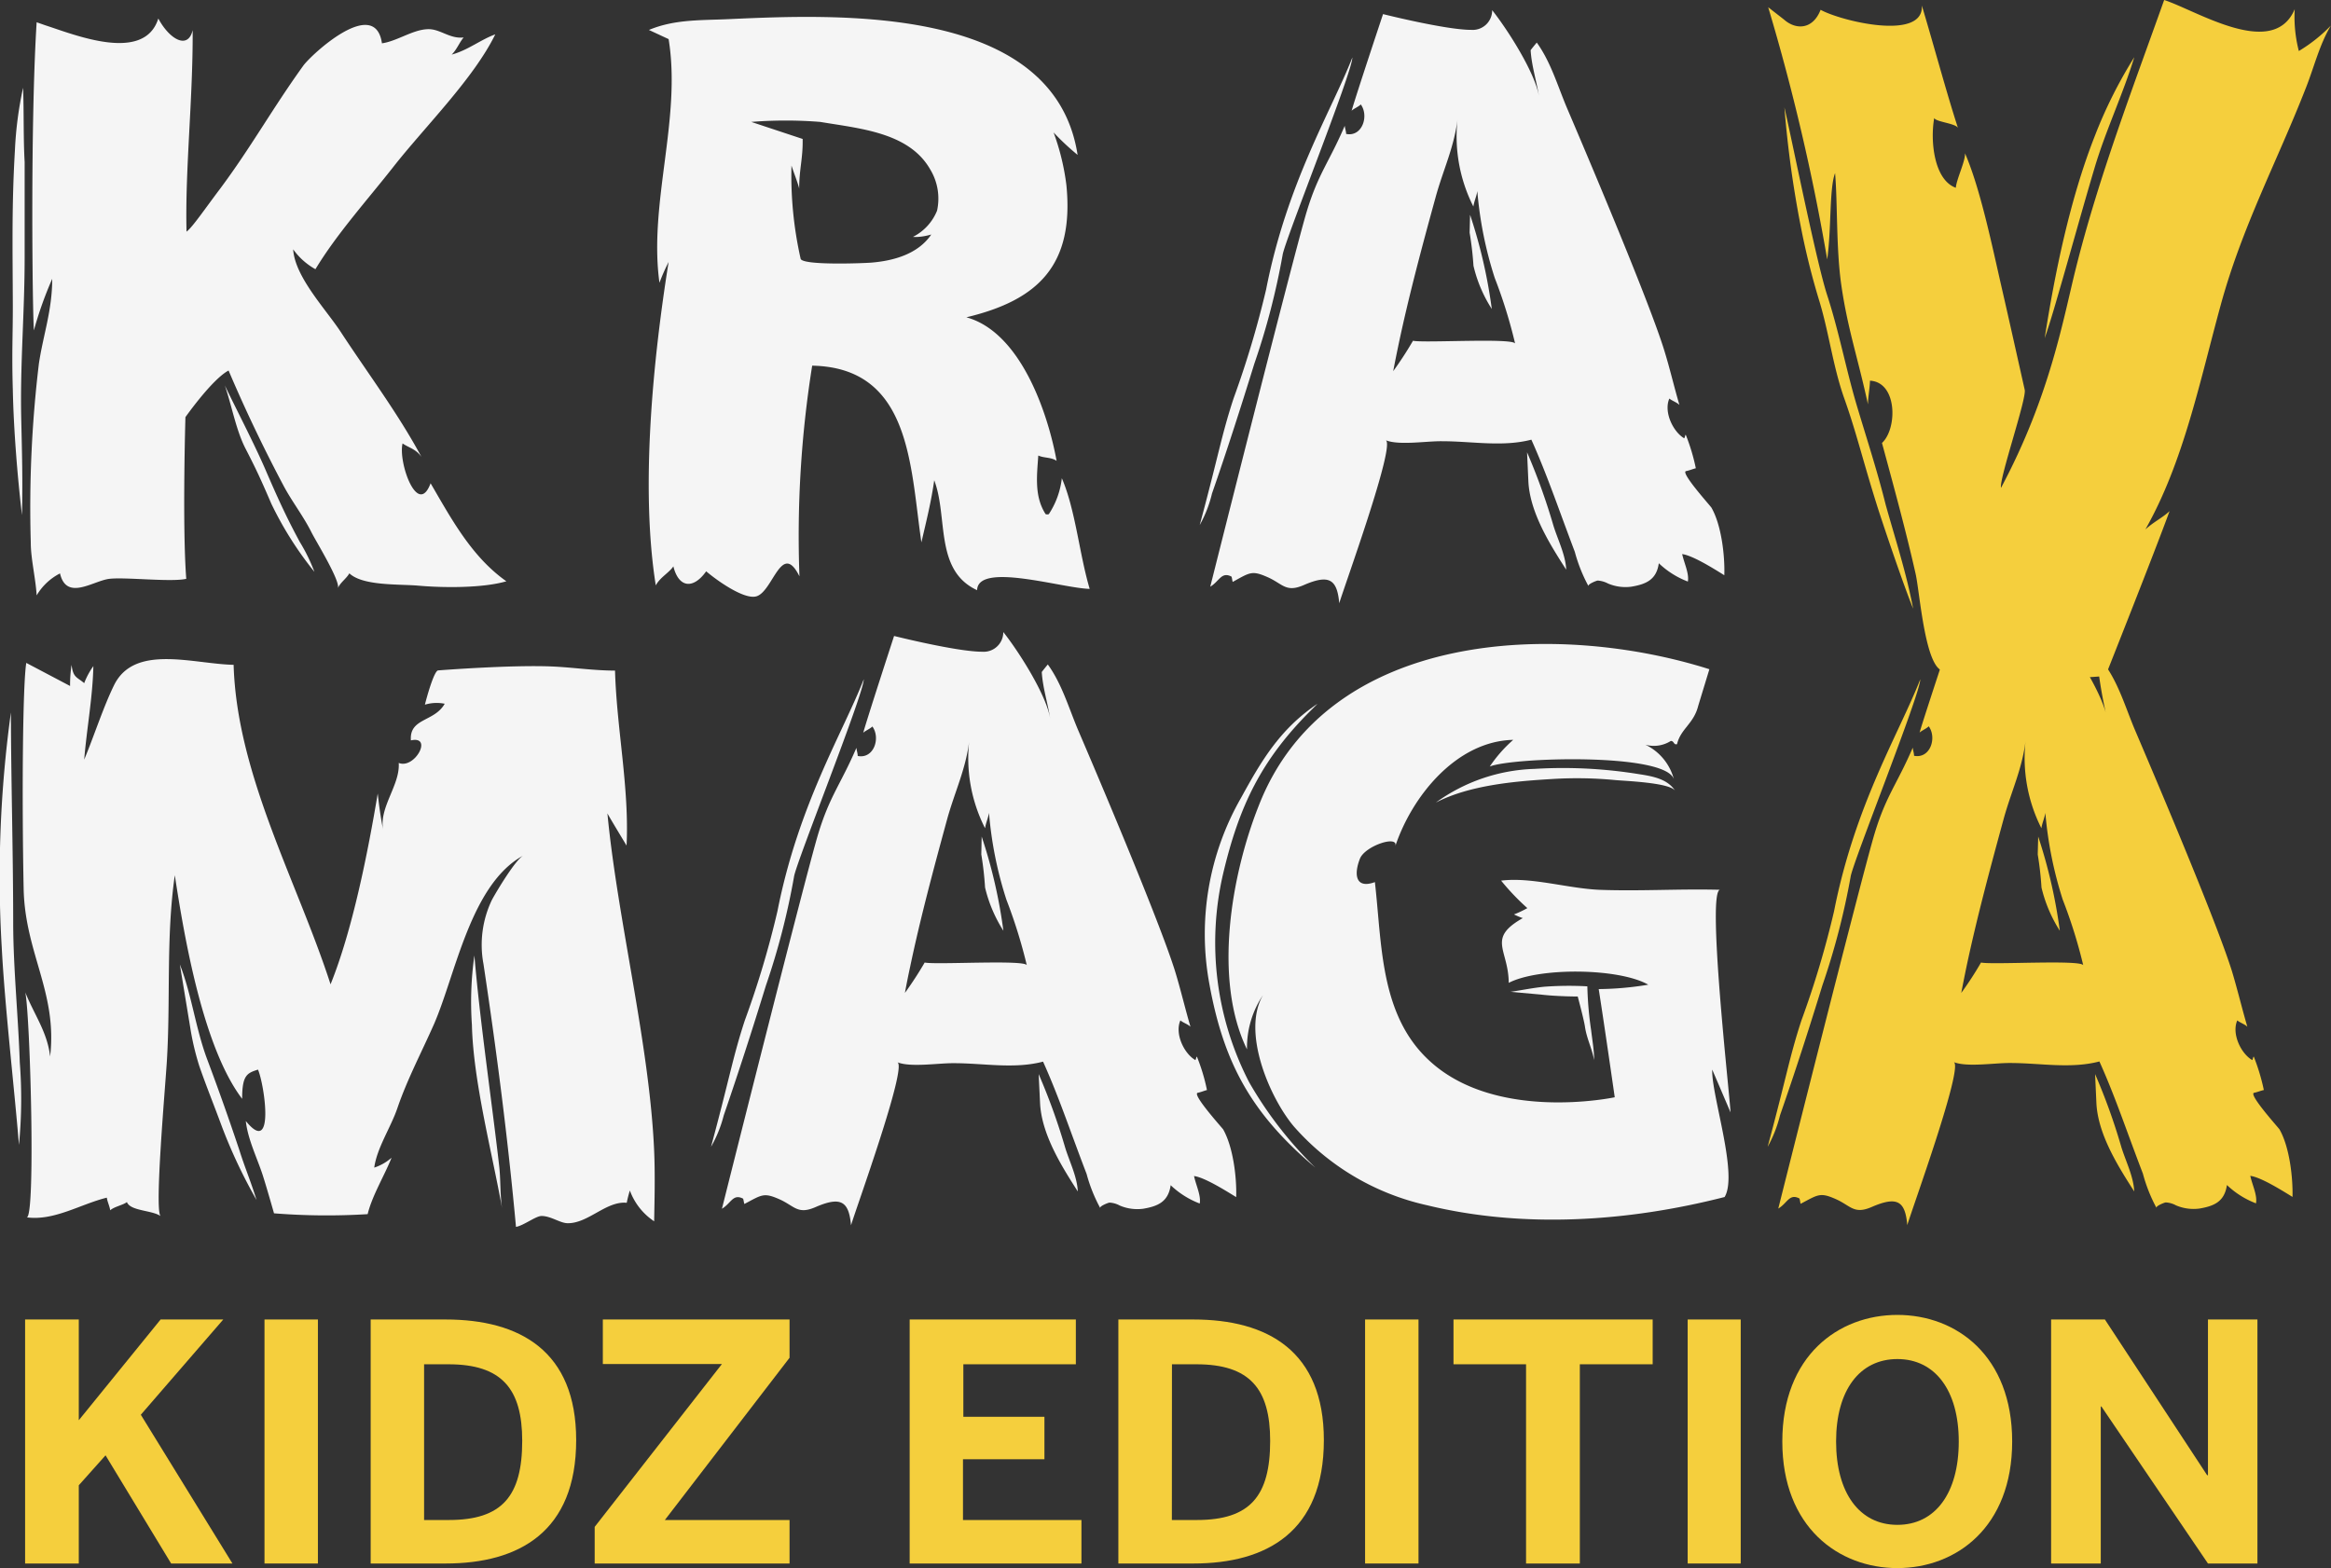
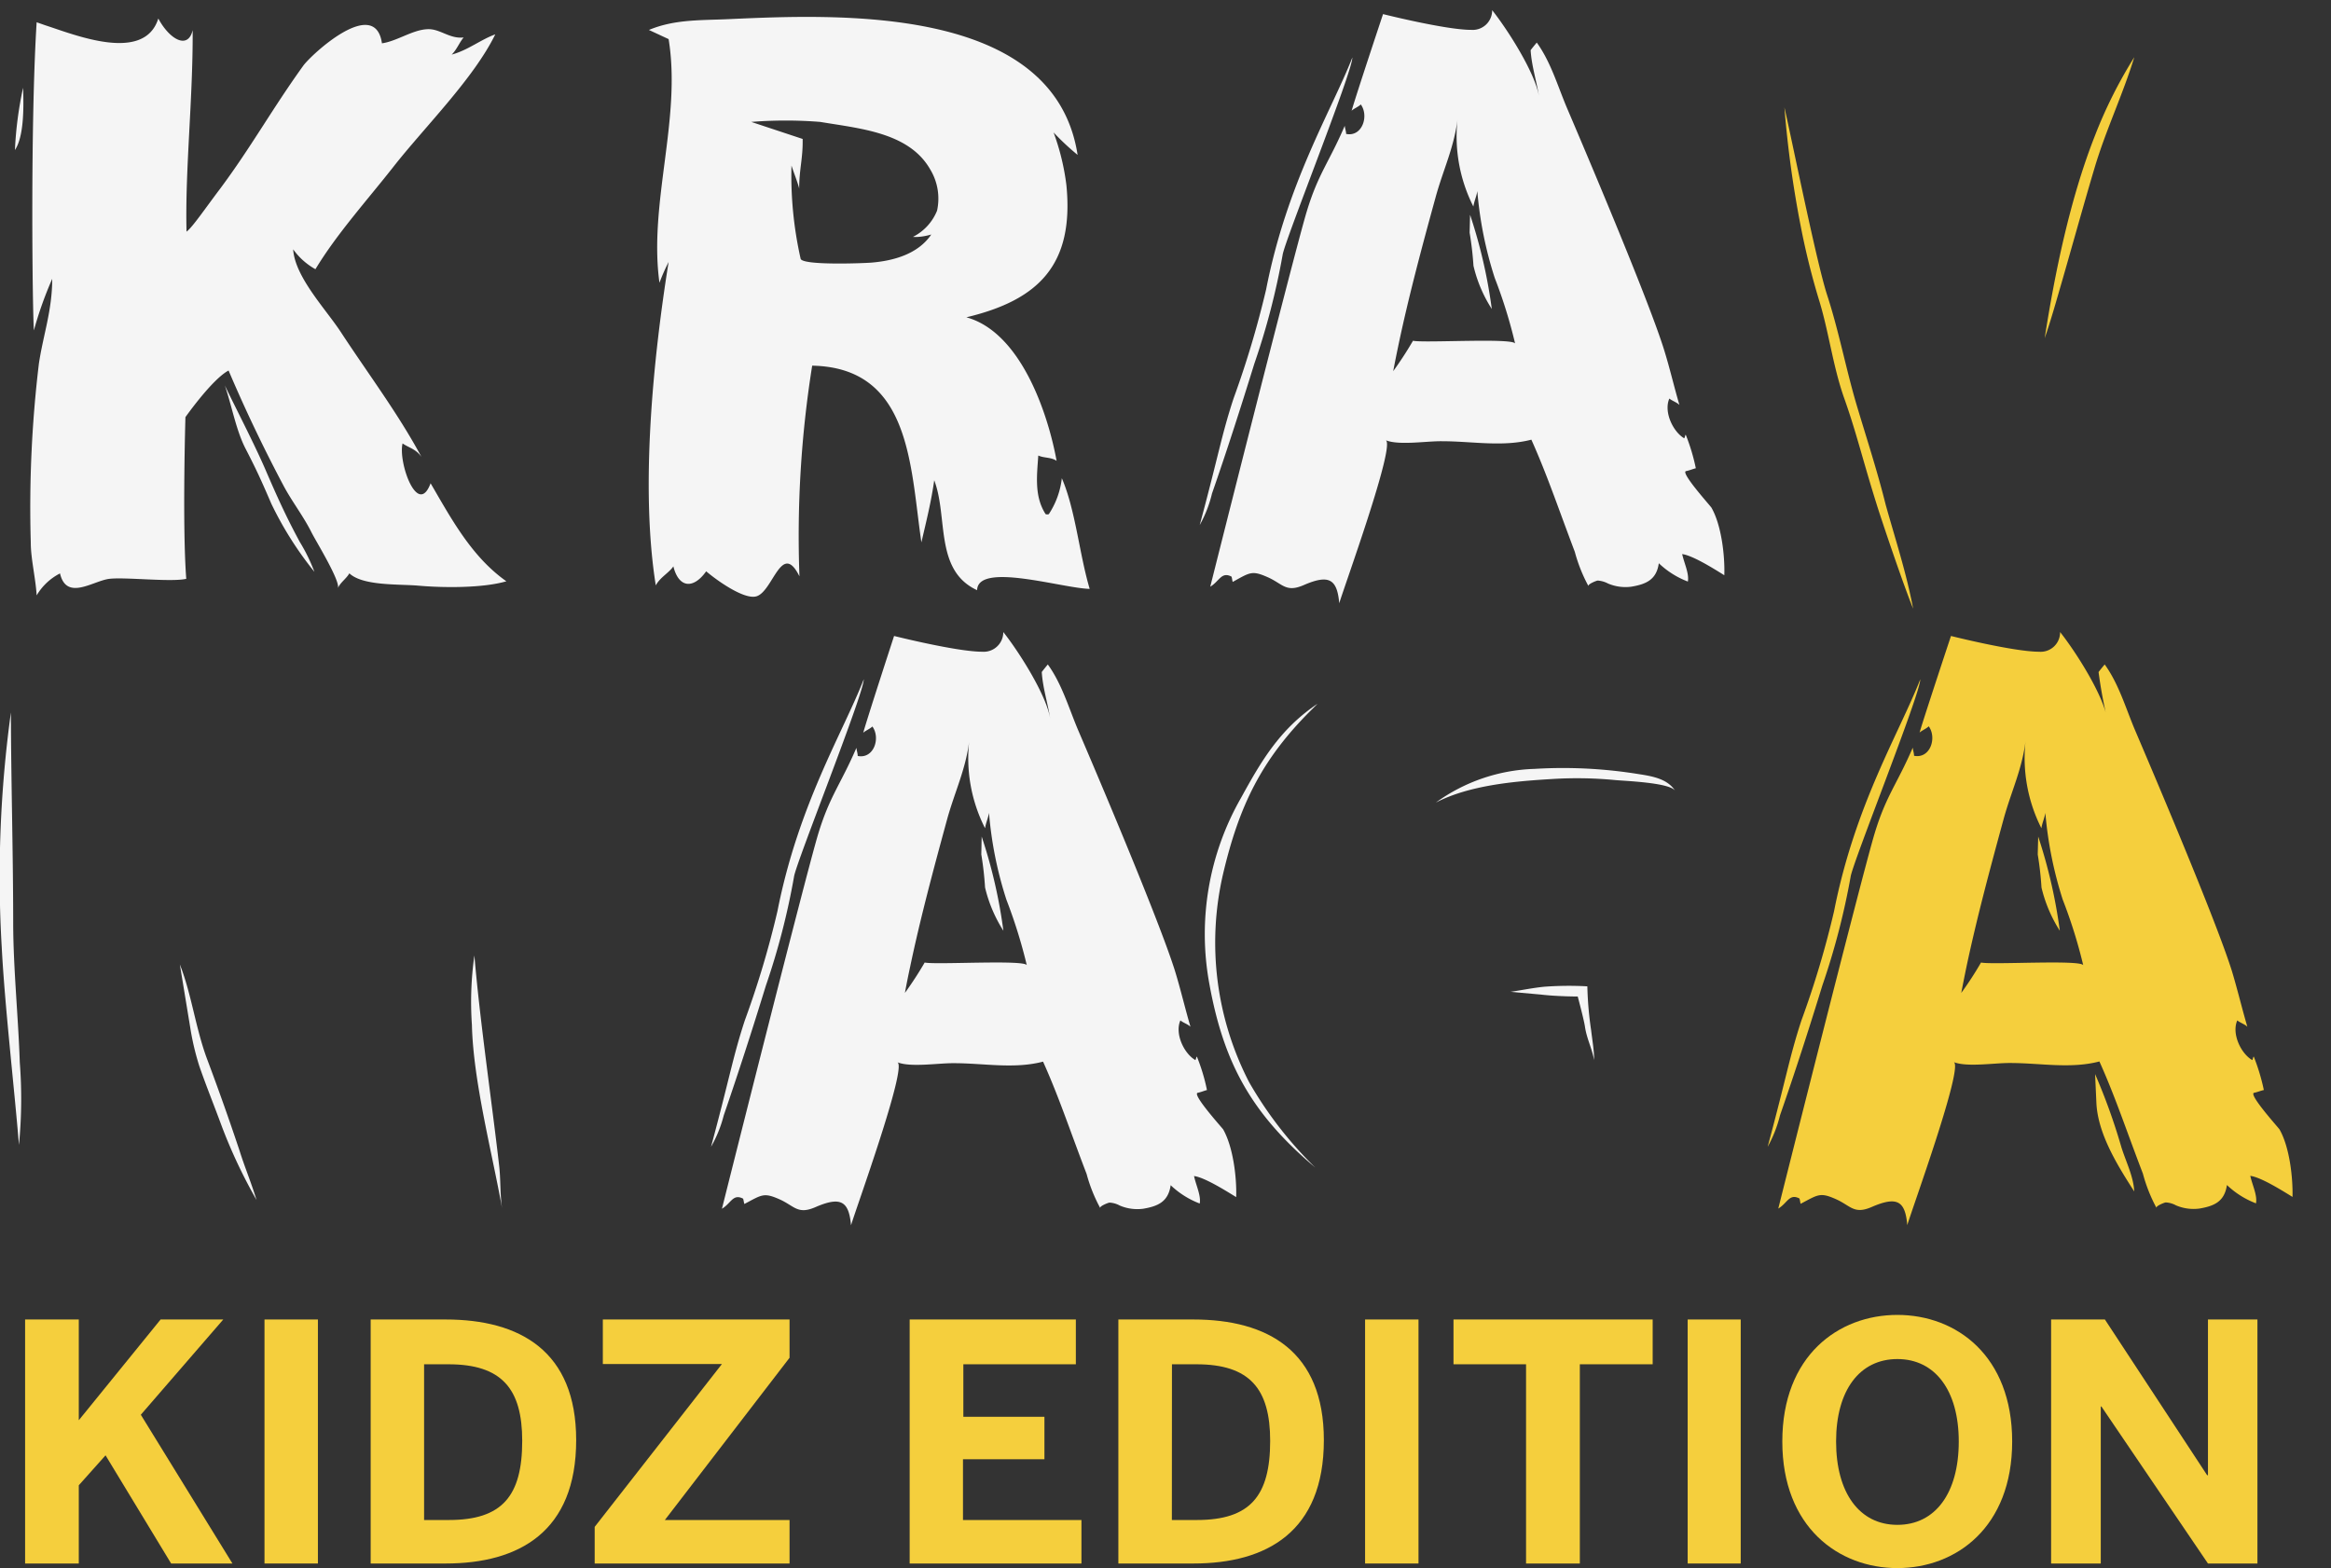
<svg xmlns="http://www.w3.org/2000/svg" viewBox="0 0 254.43 171.19">
  <rect x="0" y="0" width="254.43" height="171.19" fill="#333333" stroke="none" />
  <defs>
    <style>.cls-1{fill:#f5f5f5;}.cls-2{fill:#f5cf3d;}</style>
  </defs>
  <g id="Ebene_2" data-name="Ebene 2">
    <g id="Ebene_12" data-name="Ebene 12">
      <path class="cls-1" d="M186.81,55.43c-.09-.17-3.46-3.89-2.77-4,.33-.06.73-.23,1.06-.31A21.33,21.33,0,0,0,184,47.46c-.1.09-.06.25-.17.39-1.24-.74-2.25-2.9-1.62-4.34.3.25.83.42,1.1.7-.59-2-1.06-4.06-1.69-6.07-1.78-5.69-8.85-22.29-10.6-26.39-1-2.37-1.76-5-3.28-7.1-.15.17-.59.71-.67.83.1,1.68.65,3.39.92,5.07-.42-2.6-3.44-7.33-5.12-9.44a2.13,2.13,0,0,1-2.3,2.15c-2.77,0-9.61-1.72-9.61-1.72s-2.84,8.52-3.43,10.55c.2-.21.78-.45,1-.69.92,1.26.15,3.58-1.6,3.22,0-.3-.13-.59-.15-.89-1.71,4-2.9,5.22-4.16,9.4-1.4,4.64-10.52,40.92-10.52,40.92,1-.59,1.21-1.68,2.32-1.1.07.2.07.39.13.58,1.9-1.05,2.1-1.27,3.79-.53s2,1.74,4,.86c2.75-1.19,3.61-.61,3.84,2,.5-1.71,6.19-17.35,5.07-17.8,1.45.59,4.49.08,6.16.11,3.26,0,6.58.65,9.74-.17,1.2,2.67,2.22,5.43,3.23,8.18.5,1.36,1,2.71,1.51,4.06a17.16,17.16,0,0,0,1.5,3.76c-.15-.21.86-.61,1-.62a2.82,2.82,0,0,1,1.12.32,4.85,4.85,0,0,0,2.55.35c1.6-.27,2.75-.75,3-2.56a9.47,9.47,0,0,0,3.17,2c.16-.86-.4-2-.62-3,1.15.15,3.48,1.61,4.6,2.31C188.28,60.67,187.9,57.34,186.81,55.43ZM154.23,37.2a39.25,39.25,0,0,1-2.16,3.32c.17-.91.36-1.83.55-2.75,1.14-5.43,2.6-10.86,4.07-16.21.84-3.08,2.09-5.57,2.43-8.8a17,17,0,0,0,1.7,9.79c.08-.57.35-1.13.43-1.69a42.17,42.17,0,0,0,1.9,9.48,54.14,54.14,0,0,1,2.23,7.18C165.26,36.86,155.4,37.47,154.23,37.2Z" />
      <path class="cls-1" d="M136.91,39.71A78.12,78.12,0,0,0,140,27.82c.22-1.51,7.61-19.94,7.61-21.54-2.31,5.88-7.13,13.68-9.41,25.31a105.07,105.07,0,0,1-3.56,11.92c-1.31,4-1.63,6.17-3.69,13.81a13.3,13.3,0,0,0,1.34-3.44C133.92,49.2,135.44,44.46,136.91,39.71Z" />
      <path class="cls-1" d="M160.41,25.4a35.92,35.92,0,0,1,.42,3.61,15,15,0,0,0,2,4.72,55.49,55.49,0,0,0-2.37-10.28Z" />
-       <path class="cls-1" d="M166.68,49.38l.14,3.1c.14,3.46,2.39,7,4.13,9.71-.06-1.66-1-3.43-1.45-5A68.68,68.68,0,0,0,166.68,49.38Z" />
-       <path class="cls-1" d="M186.89,116.77c.64,1.48,1.42,3.32,2,4.67-.12-2.22-2.63-24.34-1.13-24.3-4.48-.12-8.77.17-13.23,0-3.46-.16-7.4-1.41-10.68-1a25.72,25.72,0,0,0,2.86,3,10.89,10.89,0,0,1-1.46.69s1,.48,1,.38c-4,2.25-1.6,3.4-1.57,7.09,3.28-1.7,12-1.64,15.23.2a34.54,34.54,0,0,1-5.41.48c.6,3.79,1.75,11.81,1.75,11.81s-13.14,2.81-20.41-4.16c-5.25-5-5-12.68-5.77-19.33-2.09.77-2.32-.79-1.64-2.54.55-1.43,4.29-2.65,3.86-1.36,1.8-5.42,6.64-11.49,12.88-11.63a14.94,14.94,0,0,0-2.56,2.91c2.5-1,19.26-1.53,20.1,1.41a5.81,5.81,0,0,0-3.12-3.79,3.46,3.46,0,0,0,2.78-.41c.38,0,.29.46.68.35.39-1.67,1.83-2.23,2.31-4.18l1.22-4c-16.61-5.27-41.68-4.33-49.18,14.88-3,7.55-5,19-1.29,26.62a10.32,10.32,0,0,1,1.75-5.93c-2.37,4.06.76,11.26,3.36,14.34a27.18,27.18,0,0,0,14.55,8.61c10.57,2.57,22,1.78,32.47-.9C189.75,128.23,186.78,119.52,186.89,116.77Z" />
      <path class="cls-1" d="M188.22,130.55h0l-.09.11Z" />
      <path class="cls-1" d="M133.48,95.49c1.76-7.52,4.21-12.56,9.61-17.94l.72-.72c-4.15,2.79-6.17,6.31-8.36,10.29A29.94,29.94,0,0,0,132,107.4c1.57,8.67,4.61,14.2,11.56,20.06a42.47,42.47,0,0,1-7.22-9.32A33.19,33.19,0,0,1,133.48,95.49Z" />
      <path class="cls-1" d="M178.8,84.5a51.59,51.59,0,0,0-11.31-.56,19.36,19.36,0,0,0-10.77,3.68c3.66-1.9,8.6-2.33,12.63-2.57a43.46,43.46,0,0,1,6.94.11c1,.1,6,.27,6.56,1.18C182,85,180.29,84.73,178.8,84.5Z" />
      <path class="cls-1" d="M168.59,107.72c-1.25.12-2.48.38-3.72.56l3.34.3c1.77.21,4,.21,4,.21s.69,2.58.79,3.3c.18,1.26.77,2.39,1,3.64,0-1.09-.2-2.14-.32-3.21a38,38,0,0,1-.42-4.84A36.29,36.29,0,0,0,168.59,107.72Z" />
      <path class="cls-1" d="M47,52.76c-1.4,3.76-3.56-2.26-3.06-4.35.73.5,1.44.59,2.06,1.47-2.56-4.76-5.81-9.06-8.82-13.66-1.63-2.48-5-6-5.18-9a7.39,7.39,0,0,0,2.43,2.17c2.32-3.85,5.67-7.56,8.51-11.18,3.42-4.36,8.74-9.6,11.12-14.46-1.62.59-3,1.74-4.76,2.21.55-.52.87-1.38,1.31-1.87-1.57.18-2.61-1-4-.9-1.6.08-3.3,1.31-4.92,1.54C40.94-.5,33.93,6,33.09,7.19,29.68,11.93,27.4,16.08,24,20.64c-1.64,2.17-3,4.18-3.64,4.65-.17-6.72.71-14.48.67-22-.51,2.18-2.54,1-3.75-1.27C15.75,6.92,8.14,3.79,5,2.78L4,2.43c-.7,11.11-.46,31.47-.3,33.64a40.62,40.62,0,0,1,2-5.63c0,3.47-1,6.17-1.46,9.3a131.69,131.69,0,0,0-.88,19.52C3.36,61,3.9,63.19,4,65A6.27,6.27,0,0,1,6.55,62.6c.71,3.06,3.64.79,5.4.59s6.77.38,8.38,0c-.44-5.79-.09-17.65-.09-17.65s2.92-4.15,4.71-5.09C26.79,44.78,28.81,49,31,53.12c.93,1.72,2.12,3.24,3,5,.42.86,3.19,5.34,2.88,6.1.26-.64.94-1.05,1.25-1.63,1.49,1.4,5.44,1.16,7.57,1.35,2.74.24,7,.27,9.57-.48C51.5,60.8,49.29,56.69,47,52.76Z" />
-       <path class="cls-1" d="M2.52,9.58a40.38,40.38,0,0,0-.89,6.8c-.36,6.14-.25,10.81-.23,17,0,3.49-.12,5.1,0,9.21.09,4.31.51,9.52,1,13.64.09-3.85,0-6.91-.08-10.42-.14-6,.37-11.61.37-17.65,0-3.42,0-7,0-10.47C2.54,15,2.62,12.24,2.52,9.58Z" />
+       <path class="cls-1" d="M2.52,9.58a40.38,40.38,0,0,0-.89,6.8C2.54,15,2.62,12.24,2.52,9.58Z" />
      <path class="cls-1" d="M28.89,51.08c-1.26-2.87-3-6.2-4.35-9,.76,2.22,1.2,4.76,2.2,6.78C28,51.29,28.51,52.43,29.62,55a38,38,0,0,0,4.7,7.43,19.37,19.37,0,0,0-1.6-3.27C31.17,56.3,30.15,54,28.89,51.08Z" />
-       <path class="cls-1" d="M71.4,125.63c-.5-11.61-4-25.25-5.1-36.83.25.47,1.83,3.08,2.09,3.51.31-6.27-1.08-12.77-1.26-19.1-2.31,0-4.59-.35-6.89-.45-4.47-.19-12.33.42-12.41.43-.46,0-1.33,3.22-1.45,3.74a4.39,4.39,0,0,1,2.16-.1c-1.13,2-3.88,1.54-3.69,4,2.45-.55.41,3.17-1.33,2.46.17,2.42-2.17,4.83-1.7,7.34-.24-1.26-.45-2.64-.59-4-1.08,6.46-2.75,14.88-5.15,20.83C32.48,96.31,25.85,84.6,25.5,72.58c-4.45-.1-10.84-2.31-13.06,2.24-1.17,2.39-2.18,5.55-3.25,8.11.28-3.39.93-6.83,1-10.21a8.21,8.21,0,0,0-1,1.86c-.78-.67-1.21-.58-1.38-2a14.7,14.7,0,0,0-.16,2.31L2.87,72.37C2.48,74.67,2.38,87,2.58,97c.14,7.06,3.71,11.35,2.89,18.34-.3-2.67-1.74-4.57-2.71-7,.53,2.44,1.15,24.7.15,24.56,3,.41,5.92-1.46,8.75-2.15.06.45.3.91.37,1.38.43-.4,1.44-.58,1.82-.9.39,1,2.75.87,3.69,1.54-.71-.5.5-14.07.67-16.88.42-6.8-.1-13.54.87-20.34,1.06,6.94,3.11,18.83,7.35,24.41,0-2.6.54-2.81,1.73-3.19.71,1.64,1.86,9.56-1.33,5.61.22,2,1.22,4,1.83,5.86.4,1.23,1.25,4.22,1.25,4.22a72.73,72.73,0,0,0,10.22.09c.48-2,1.84-4.22,2.61-6.16a5.47,5.47,0,0,1-1.89,1.08c.29-2.15,1.8-4.37,2.52-6.48,1.1-3.21,2.63-6.08,4-9.18,2.37-5.44,4-15.29,9.75-18.41-.84.45-2.86,3.8-3.42,4.83a11.34,11.34,0,0,0-.93,7c1.44,9.57,2.67,19.11,3.55,28.71.81-.13,2.15-1.18,2.78-1.19,1.05,0,2.05.8,2.89.79,2.24,0,4.2-2.45,6.42-2.23a12.52,12.52,0,0,1,.34-1.34,6.88,6.88,0,0,0,2.65,3.36C71.45,130.79,71.51,128.17,71.4,125.63Z" />
      <path class="cls-1" d="M1.44,100.91c0-7.74-.23-15.44-.25-23.13a131.49,131.49,0,0,0-1,25.64c.34,6.5,1.35,15.12,1.88,21.57a51.94,51.94,0,0,0,.09-9C2,111.11,1.46,105.81,1.44,100.91Z" />
      <path class="cls-1" d="M1.19,77.75v0C1.2,77.69,1.19,77.69,1.19,77.75Z" />
      <path class="cls-1" d="M51.78,104.31a36.22,36.22,0,0,0-.27,7.59c.14,6.13,2.22,14,3.29,20-.23-1.51-.14-3.14-.32-4.66C53.68,120.24,52.37,111.37,51.78,104.31Z" />
      <path class="cls-1" d="M22.63,115.69c-1.28-3.39-1.71-7.14-3-10.4l1.13,6.86a28.52,28.52,0,0,0,1,4.25c.77,2.22,1.63,4.33,2.43,6.51A56.47,56.47,0,0,0,28,131c-.64-2.07-1.3-3.61-1.86-5.4C25,122.18,23.87,119,22.63,115.69Z" />
      <path class="cls-1" d="M115.9,52.21a9,9,0,0,1-1.42,3.92.53.53,0,0,1-.35,0c-1.25-1.94-.95-4.2-.8-6.4.62.29,1.4.17,2,.58-1-5.44-4-14.06-9.85-15.67,7.88-1.88,11.77-5.73,10.92-14.41A25.74,25.74,0,0,0,115,14.46a27.53,27.53,0,0,0,2.62,2.45C115.08.47,91.45,1.55,79.51,2.09c-3,.14-5.86,0-8.68,1.18l2.15,1c1.42,8.71-2.2,17.92-1,26.6a21.61,21.61,0,0,1,1-2.27c-1.7,10.62-3.1,24.68-1.4,35.31.47-.89,1.41-1.34,1.92-2.08.57,2.33,2.15,2.55,3.58.54,1.17,1,4.16,3.13,5.49,2.73,1.81-.54,2.74-6.11,4.69-2.18a118.29,118.29,0,0,1,1.39-23c10.8.21,10.7,11,11.92,19.29.51-2.19,1.09-4.51,1.4-6.78,1.53,4,0,9.84,4.68,12,.09-3.1,9.28-.21,12.29-.14C117.81,60.5,117.39,55.65,115.9,52.21ZM102.28,23a5.52,5.52,0,0,1-2.63,2.86,4.33,4.33,0,0,0,.62,0,6.87,6.87,0,0,0,1.38-.26c-1.44,2.13-4.1,2.87-6.53,3.07-.81.07-7.53.33-7.73-.42a41.36,41.36,0,0,1-1-10.18c.13.45.74,2,.84,2.52,0-2.1.42-3.32.38-5.42L82,13.31a47.33,47.33,0,0,1,7.53,0c4.33.73,9.69,1.14,12,5.18A6.14,6.14,0,0,1,102.28,23Z" />
      <path class="cls-1" d="M133.51,123.3c-.1-.16-3.47-3.88-2.77-4,.32-.06.73-.23,1-.3a20.44,20.44,0,0,0-1.1-3.65c-.1.08-.06.25-.17.38-1.25-.73-2.26-2.89-1.63-4.33.3.25.83.42,1.1.69-.59-2-1.05-4-1.68-6.06-1.78-5.7-8.85-22.29-10.61-26.39-1-2.38-1.76-5-3.28-7.1-.14.17-.58.7-.66.83.1,1.67.65,3.39.92,5.07-.43-2.6-3.44-7.33-5.12-9.44a2.14,2.14,0,0,1-2.3,2.15c-2.77,0-9.62-1.72-9.62-1.72S94.81,77.94,94.22,80c.2-.21.78-.45,1-.69.92,1.26.16,3.57-1.6,3.22,0-.3-.12-.59-.14-.89-1.72,4-2.9,5.22-4.17,9.39-1.4,4.64-10.51,40.93-10.51,40.93,1-.59,1.2-1.68,2.31-1.1.07.2.07.38.14.58,1.9-1,2.1-1.27,3.79-.53s2,1.74,4,.86c2.76-1.19,3.62-.61,3.85,2,.5-1.72,6.18-17.35,5.06-17.8,1.46.58,4.49.08,6.17.1,3.26,0,6.58.66,9.73-.17,1.21,2.68,2.22,5.44,3.23,8.19.5,1.35,1,2.71,1.52,4.06a17.08,17.08,0,0,0,1.5,3.75c-.16-.2.86-.6,1-.61a2.59,2.59,0,0,1,1.12.32,4.9,4.9,0,0,0,2.56.35c1.59-.27,2.74-.75,3-2.57a9.47,9.47,0,0,0,3.17,2c.16-.86-.41-2-.62-3,1.14.14,3.48,1.61,4.6,2.3C135,128.55,134.6,125.22,133.51,123.3Zm-32.58-18.22a39.25,39.25,0,0,1-2.16,3.32c.17-.92.35-1.83.55-2.75,1.14-5.44,2.6-10.86,4.06-16.21.85-3.08,2.1-5.57,2.44-8.8a16.87,16.87,0,0,0,1.7,9.78c.08-.57.34-1.12.43-1.68a41.73,41.73,0,0,0,1.9,9.48,56,56,0,0,1,2.23,7.17C112,104.74,102.1,105.35,100.93,105.08Z" />
      <path class="cls-1" d="M83.6,107.59A78.16,78.16,0,0,0,86.67,95.7c.22-1.51,7.61-19.94,7.61-21.54C92,80,87.15,87.84,84.86,99.47a101.7,101.7,0,0,1-3.56,11.92c-1.31,4-1.63,6.17-3.69,13.81A13.84,13.84,0,0,0,79,121.76C80.61,117.08,82.14,112.34,83.6,107.59Z" />
      <path class="cls-1" d="M107.11,93.28a35.91,35.91,0,0,1,.41,3.61,15.37,15.37,0,0,0,2,4.72,55.12,55.12,0,0,0-2.37-10.28Z" />
-       <path class="cls-1" d="M113.37,117.26l.15,3.09c.14,3.47,2.38,7,4.12,9.72-.06-1.66-1-3.44-1.44-5A68,68,0,0,0,113.37,117.26Z" />
      <path class="cls-2" d="M203.93,44.18v0C203.92,44.35,203.92,44.35,203.93,44.18Z" />
-       <path class="cls-2" d="M250.92,5.57A14.9,14.9,0,0,1,250.47,1c-2.34,5.54-10.7.15-14.25-1-3.4,9.55-7.14,19.31-9.63,29.26-1.37,5.44-2.78,13.9-8.18,24-.22-.95,2.81-9.74,2.59-10.7-.9-4-1.64-7.35-2.52-11.18-1.07-4.68-2.34-10.83-4-14.65.07.82-.94,2.86-1,3.77-2.37-.85-2.81-5.08-2.36-7.61.22.43,2.32.57,2.59,1.07-1.23-3.78-2.63-9-3.94-13.36.25,3.9-8.82,1.71-11.05.47-.86,2.2-2.72,2.2-4,1.06L193,.79a233,233,0,0,1,6.44,27.53c.47-3.35.22-7.75.86-9.42.28,3.27.11,8.21.67,12.15.68,4.79,1.83,8.06,2.92,13.1,0-.8.2-1.75.22-2.59,3,.16,3,5.24,1.31,6.8,1.29,4.77,2.59,9.5,3.67,14.28.55,2.42,1.26,13.84,4.38,9.73.55.78,1.58,1.13,2.08,1.76.09,0,.3-.62.4-.6,2.71,1.24,13.86.27,13.86.27s5.35-13.47,7-18c-.76.72-1.72,1.16-2.64,2,4.19-7.39,5.95-16.23,8.25-24.6,2.36-8.58,6.18-15.67,9.31-23.71.88-2.25,1.45-4.63,2.69-6.7A17.18,17.18,0,0,1,250.92,5.57Z" />
      <path class="cls-2" d="M202.59,44c-1.14-3.91-1.9-7.94-3.17-11.83-1.16-3.59-3.81-16.8-4.65-20.45a115.1,115.1,0,0,0,1.77,12.92,79.92,79.92,0,0,0,2,8.09c1.09,3.51,1.52,7.29,2.78,10.81,1.32,3.73,2,6.68,3.5,11.46.54,1.74,2.88,8.7,4,11.45-.74-3.91-1.87-7.33-3-11.36C204.87,51.27,203.69,47.71,202.59,44Z" />
      <path class="cls-2" d="M228.65,18.24c1.23-4.1,3.07-7.94,4.31-12a50.39,50.39,0,0,0-4.28,8.53c-2.77,7-4.43,15.26-5.5,22.15.72-2.08,1.33-4.29,1.95-6.42C226.33,26.33,227.43,22.34,228.65,18.24Z" />
      <path class="cls-2" d="M248.81,123.3c-.09-.16-3.46-3.88-2.77-4,.33-.06.73-.23,1.06-.3a22.22,22.22,0,0,0-1.1-3.65c-.11.08-.06.25-.17.38-1.25-.73-2.26-2.89-1.63-4.33.3.25.83.42,1.1.69-.59-2-1.06-4-1.68-6.06-1.78-5.7-8.86-22.29-10.61-26.39-1-2.38-1.76-5-3.28-7.1-.15.17-.58.7-.67.83a50.57,50.57,0,0,0,.93,5.07c-.43-2.6-3.45-7.33-5.13-9.44a2.12,2.12,0,0,1-2.29,2.15c-2.78,0-9.62-1.72-9.62-1.72s-2.83,8.52-3.43,10.55c.21-.21.78-.45,1-.69.92,1.26.16,3.57-1.6,3.22,0-.3-.12-.59-.14-.89-1.72,4-2.91,5.22-4.17,9.39-1.4,4.64-10.51,40.93-10.51,40.93,1-.59,1.2-1.68,2.31-1.1.07.2.07.38.13.58,1.9-1,2.11-1.27,3.8-.53s2,1.74,4,.86c2.76-1.19,3.62-.61,3.84,2,.5-1.72,6.19-17.35,5.07-17.8,1.45.58,4.49.08,6.17.1,3.26,0,6.58.66,9.73-.17,1.21,2.68,2.22,5.44,3.23,8.19.5,1.35,1,2.71,1.52,4.06a17.06,17.06,0,0,0,1.49,3.75c-.15-.2.86-.6,1-.61a2.63,2.63,0,0,1,1.12.32,4.9,4.9,0,0,0,2.56.35c1.59-.27,2.74-.75,3-2.57a9.47,9.47,0,0,0,3.17,2c.17-.86-.4-2-.62-3,1.15.14,3.49,1.61,4.61,2.3C250.28,128.55,249.91,125.22,248.81,123.3Zm-32.58-18.22a36.93,36.93,0,0,1-2.16,3.32c.18-.92.36-1.83.55-2.75,1.15-5.44,2.61-10.86,4.07-16.21.84-3.08,2.09-5.57,2.43-8.8a17,17,0,0,0,1.7,9.78c.08-.57.35-1.12.43-1.68a42.85,42.85,0,0,0,1.9,9.48,54.52,54.52,0,0,1,2.24,7.17C227.26,104.74,217.41,105.35,216.23,105.08Z" />
      <path class="cls-2" d="M198.91,107.59A79.35,79.35,0,0,0,202,95.7c.22-1.51,7.6-19.94,7.6-21.54-2.3,5.88-7.12,13.68-9.41,25.31a101.7,101.7,0,0,1-3.56,11.92c-1.31,4-1.63,6.17-3.69,13.81a13.84,13.84,0,0,0,1.35-3.44C195.92,117.08,197.45,112.34,198.91,107.59Z" />
      <path class="cls-2" d="M222.42,93.28a35.91,35.91,0,0,1,.41,3.61,15.35,15.35,0,0,0,2,4.72,55.9,55.9,0,0,0-2.36-10.28Z" />
      <path class="cls-2" d="M228.68,117.26l.14,3.09c.14,3.47,2.39,7,4.13,9.72-.06-1.66-1-3.44-1.45-5A66.16,66.16,0,0,0,228.68,117.26Z" />
      <path class="cls-2" d="M2.74,170.69V144.05H8.6v11l8.93-11h6.84l-9,10.4,10,16.24H18.68l-7.16-11.81L8.6,162.15v8.54Z" />
      <path class="cls-2" d="M28.87,170.69V144.05H34.7v26.64Z" />
      <path class="cls-2" d="M40.46,170.69V144.05h8.17c8.14,0,14.26,3.46,14.26,13.17,0,10-6.23,13.47-14.26,13.47Zm5.83-4.75H49c5.8,0,8-2.6,8-8.64,0-5.69-2.23-8.36-8.06-8.36H46.29Z" />
      <path class="cls-2" d="M64.91,170.69v-4L78.8,148.91h-13v-4.86H86.18v4.18L72.57,165.94H86.18v4.75Z" />
      <path class="cls-2" d="M99.29,170.69V144.05h18.14v4.89H105.15v5.73H114v4.64h-8.89v6.63h12.93v4.75Z" />
      <path class="cls-2" d="M122.07,170.69V144.05h8.18c8.13,0,14.25,3.46,14.25,13.17,0,10-6.23,13.47-14.25,13.47Zm5.84-4.75h2.73c5.8,0,8-2.6,8-8.64,0-5.69-2.23-8.36-8.06-8.36h-2.66Z" />
      <path class="cls-2" d="M149,170.69V144.05h5.83v26.64Z" />
      <path class="cls-2" d="M166.57,170.69V148.94h-7.92v-4.89h21.74v4.89h-7.95v21.75Z" />
      <path class="cls-2" d="M184.21,170.69V144.05H190v26.64Z" />
      <path class="cls-2" d="M194.54,157.37c0-9.36,6.12-13.82,12.56-13.82s12.53,4.46,12.53,13.82-6.12,13.82-12.53,13.82S194.54,166.73,194.54,157.37Zm19.26,0c0-5.58-2.59-9-6.7-9s-6.69,3.39-6.69,9,2.55,9.1,6.69,9.1S213.8,163,213.8,157.37Z" />
      <path class="cls-2" d="M223.88,170.69V144.05h5.87l11.16,17H241v-17h5.4v26.64H241l-11.63-17.14h-.07v17.14Z" />
    </g>
  </g>
</svg>